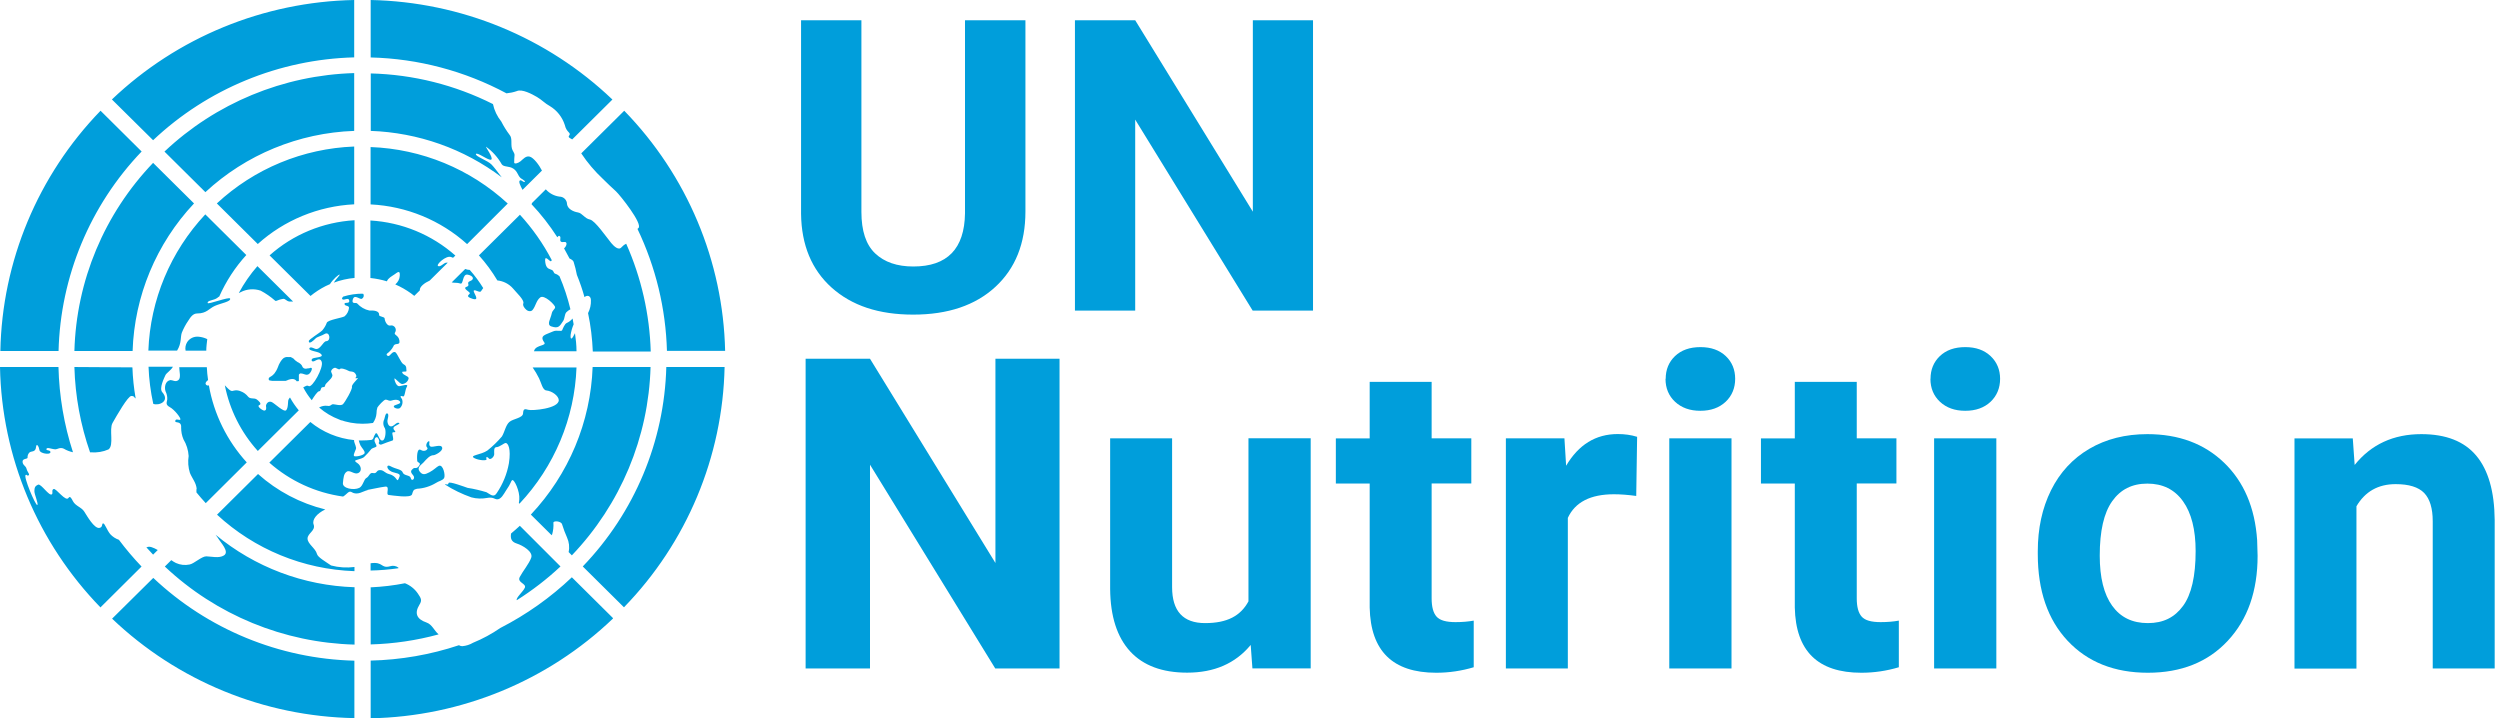
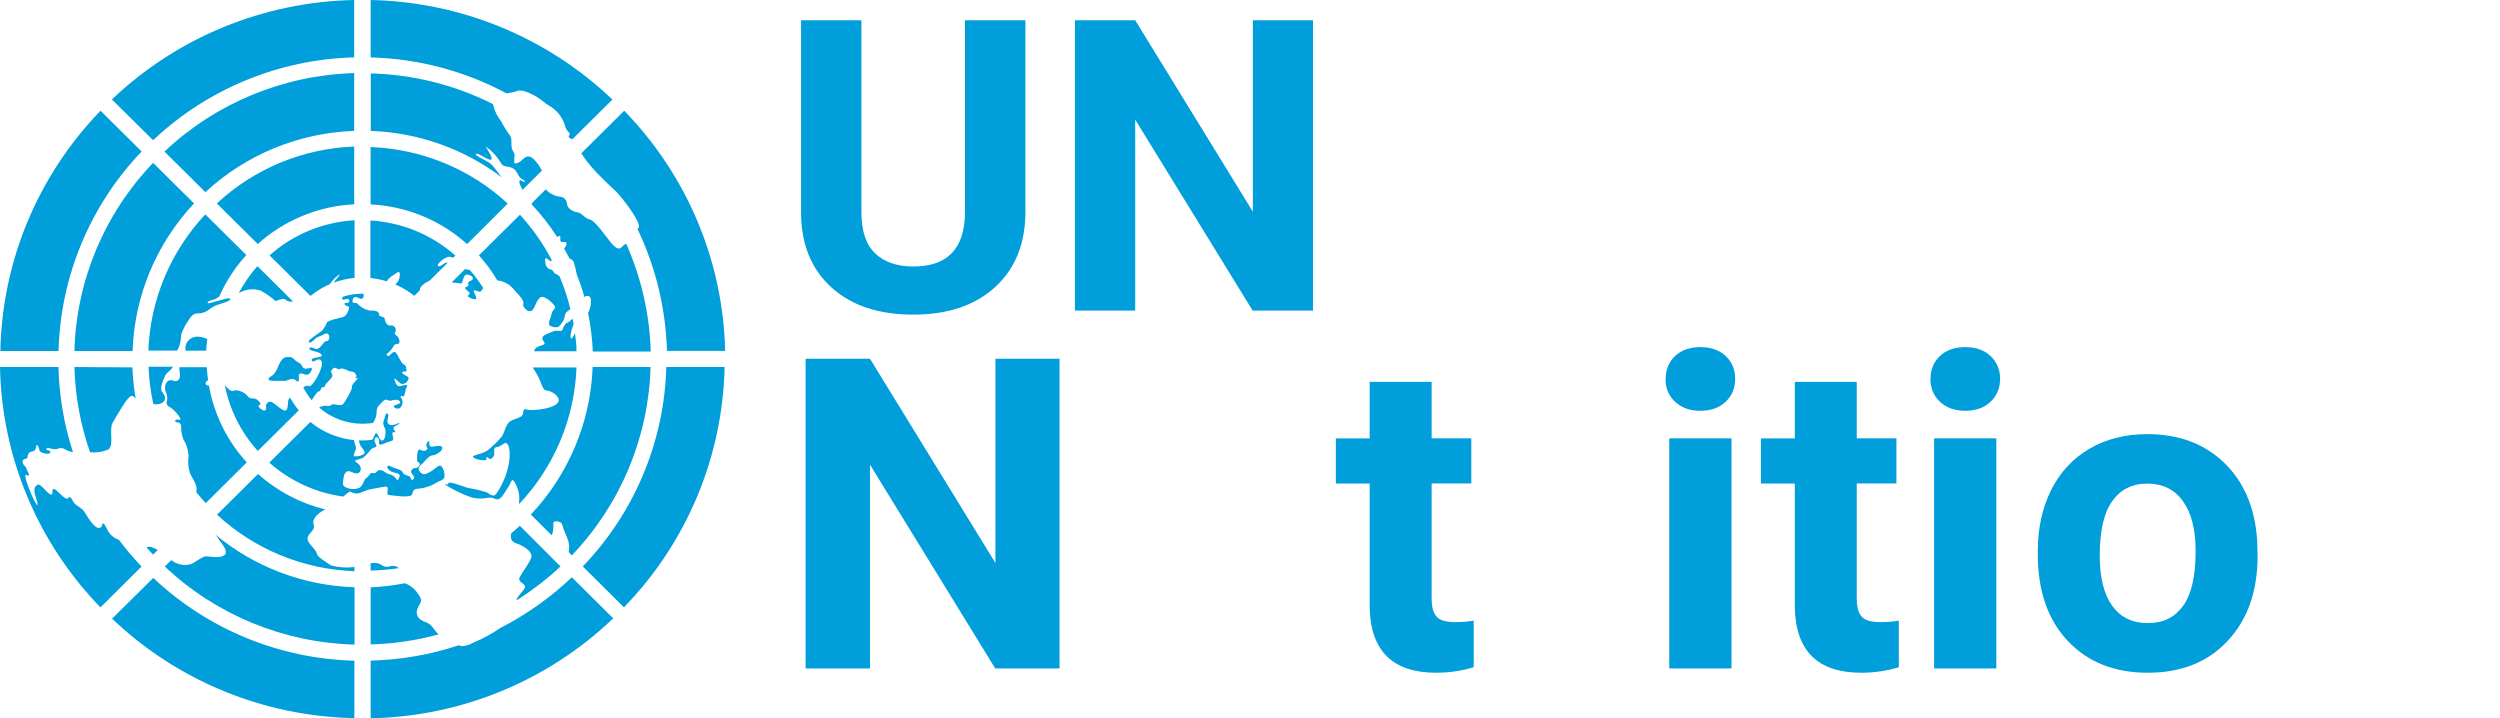
<svg xmlns="http://www.w3.org/2000/svg" width="174" height="50" viewBox="0 0 174 50" fill="none">
  <g clip-path="url(#clip0_420_3106)">
    <path d="M71.37 1.409V14.722C71.37 16.934 70.672 18.684 69.276 19.969C67.88 21.255 65.974 21.897 63.562 21.897C61.15 21.897 59.293 21.273 57.891 20.025C56.495 18.776 55.779 17.058 55.754 14.876V1.409H59.954V14.747C59.954 16.069 60.272 17.033 60.914 17.639C61.556 18.245 62.434 18.548 63.568 18.548C65.93 18.548 67.126 17.318 67.164 14.858V1.409H71.376H71.37Z" fill="#009EDB" />
    <path d="M91.386 21.619H87.186L79.01 8.325V21.619H74.816V1.409H79.01L87.198 14.734V1.409H91.386V21.619Z" fill="#009EDB" />
    <path d="M73.744 46.526H69.27L60.552 32.342V46.526H56.071V24.969H60.552L69.282 39.184V24.969H73.744V46.526Z" fill="#009EDB" />
-     <path d="M87.043 44.895C85.977 46.181 84.507 46.817 82.625 46.817C80.892 46.817 79.571 46.323 78.662 45.34C77.752 44.351 77.284 42.905 77.266 41.001V30.507H81.578V40.865C81.578 42.534 82.344 43.368 83.877 43.368C85.41 43.368 86.345 42.868 86.893 41.854V30.501H91.224V46.52H87.168L87.049 44.889L87.043 44.895Z" fill="#009EDB" />
    <path d="M99.642 26.57V30.507H102.403V33.647H99.642V41.644C99.642 42.237 99.754 42.658 99.985 42.917C100.216 43.177 100.652 43.3 101.3 43.3C101.78 43.3 102.197 43.263 102.571 43.195V46.44C101.724 46.693 100.858 46.823 99.96 46.823C96.932 46.823 95.392 45.309 95.33 42.281V33.653H92.975V30.513H95.33V26.576H99.642V26.57Z" fill="#009EDB" />
-     <path d="M113.882 34.518C113.296 34.438 112.779 34.401 112.33 34.401C110.697 34.401 109.626 34.951 109.121 36.045V46.527H104.809V30.507H108.884L109.002 32.417C109.869 30.946 111.065 30.21 112.598 30.21C113.078 30.21 113.527 30.272 113.944 30.402L113.882 34.518Z" fill="#009EDB" />
    <path d="M120.513 46.526H116.182V30.507H120.513V46.526ZM115.932 26.366C115.932 25.723 116.15 25.198 116.58 24.784C117.017 24.37 117.602 24.159 118.35 24.159C119.098 24.159 119.671 24.37 120.114 24.784C120.55 25.198 120.768 25.729 120.768 26.366C120.768 27.002 120.544 27.552 120.101 27.967C119.659 28.381 119.073 28.591 118.344 28.591C117.615 28.591 117.035 28.381 116.587 27.967C116.144 27.552 115.92 27.021 115.92 26.366" fill="#009EDB" />
    <path d="M129.23 26.57V30.507H131.991V33.647H129.23V41.644C129.23 42.237 129.342 42.658 129.573 42.917C129.804 43.177 130.24 43.3 130.888 43.3C131.368 43.3 131.791 43.263 132.159 43.195V46.44C131.312 46.693 130.445 46.823 129.548 46.823C126.52 46.823 124.98 45.309 124.918 42.281V33.653H122.562V30.513H124.918V26.576H129.23V26.57Z" fill="#009EDB" />
    <path d="M138.945 46.526H134.614V30.507H138.945V46.526ZM134.365 26.366C134.365 25.723 134.583 25.198 135.013 24.784C135.449 24.37 136.035 24.159 136.782 24.159C137.53 24.159 138.104 24.37 138.546 24.784C138.982 25.198 139.207 25.729 139.207 26.366C139.207 27.002 138.982 27.552 138.54 27.967C138.097 28.381 137.512 28.591 136.782 28.591C136.053 28.591 135.474 28.381 135.025 27.967C134.583 27.552 134.358 27.021 134.358 26.366" fill="#009EDB" />
    <path d="M146.142 38.671C146.142 40.192 146.429 41.36 147.009 42.163C147.588 42.967 148.411 43.368 149.489 43.368C150.567 43.368 151.352 42.973 151.938 42.175C152.523 41.378 152.816 40.105 152.816 38.356C152.816 36.867 152.523 35.705 151.938 34.889C151.352 34.067 150.523 33.659 149.458 33.659C148.392 33.659 147.588 34.067 147.009 34.883C146.429 35.698 146.142 36.959 146.142 38.671ZM141.83 38.368C141.83 36.78 142.135 35.365 142.752 34.122C143.369 32.88 144.26 31.916 145.419 31.236C146.579 30.556 147.925 30.216 149.458 30.216C151.639 30.216 153.415 30.878 154.792 32.2C156.169 33.523 156.942 35.321 157.097 37.59L157.129 38.684C157.129 41.143 156.437 43.115 155.053 44.598C153.67 46.082 151.813 46.823 149.489 46.823C147.164 46.823 145.301 46.082 143.911 44.604C142.522 43.121 141.83 41.112 141.83 38.566V38.374V38.368Z" fill="#009EDB" />
-     <path d="M163.753 30.507L163.884 32.361C165.037 30.927 166.588 30.216 168.526 30.216C170.24 30.216 171.511 30.717 172.346 31.712C173.181 32.707 173.611 34.197 173.63 36.181V46.527H169.318V36.285C169.318 35.377 169.118 34.722 168.72 34.308C168.321 33.9 167.66 33.696 166.738 33.696C165.523 33.696 164.613 34.209 164.009 35.235V46.533H159.696V30.513H163.759L163.753 30.507Z" fill="#009EDB" />
-     <path d="M0.025 24.431H4.075C4.206 19.252 6.263 14.302 9.858 10.544L6.998 7.707C2.636 12.213 0.143 18.189 0.025 24.431ZM7.789 6.922L10.656 9.759C14.438 6.187 19.43 4.129 24.652 3.993V0C18.352 0.124 12.332 2.596 7.789 6.922ZM25.238 20.439C24.777 20.439 24.322 20.507 23.886 20.643C23.829 20.705 23.78 20.76 23.817 20.81C23.923 20.97 24.266 20.63 24.309 20.939C24.347 21.168 23.935 21.001 23.979 21.168C24.023 21.335 24.291 21.242 24.291 21.428C24.266 21.656 24.16 21.866 23.985 22.015C23.805 22.126 22.845 22.256 22.745 22.46C22.677 22.658 22.564 22.837 22.434 22.991C22.265 23.164 21.493 23.622 21.493 23.739C21.493 24.017 21.86 23.665 21.966 23.554C22.072 23.442 22.359 23.387 22.608 23.239C22.951 23.047 23.057 23.721 22.714 23.745C22.483 23.745 22.29 24.394 21.935 24.277C21.842 24.246 21.586 24.091 21.53 24.252C21.474 24.413 22.066 24.456 22.253 24.573C22.727 24.889 21.898 24.864 21.761 24.951C21.623 25.037 21.692 25.216 21.873 25.136C22.053 25.056 22.284 24.883 22.39 25.179C22.54 25.575 21.73 27.021 21.486 26.873C21.362 26.786 21.225 26.904 21.106 26.959C21.268 27.281 21.468 27.577 21.698 27.855C21.854 27.596 22.103 27.231 22.209 27.231C22.315 27.231 22.309 27.108 22.365 27.003C22.421 26.897 22.614 27.003 22.627 26.836C22.639 26.669 23.076 26.415 23.132 26.162C23.157 26.026 22.994 25.896 23.063 25.785C23.107 25.692 23.194 25.624 23.294 25.599C23.381 25.569 23.593 25.773 23.655 25.686C23.717 25.599 24.035 25.686 24.272 25.816C24.378 25.884 24.59 25.816 24.721 25.989C24.901 26.236 24.721 26.261 24.745 26.316C24.77 26.372 24.858 26.285 24.901 26.316C24.945 26.347 24.453 26.761 24.496 26.922C24.54 27.083 24.017 27.991 23.867 28.134C23.717 28.27 23.319 28.134 23.181 28.134C23.044 28.134 23.013 28.3 22.783 28.245C22.583 28.22 22.384 28.263 22.209 28.362C23.044 29.091 24.116 29.493 25.232 29.493C25.475 29.493 25.718 29.475 25.961 29.438C26.098 29.24 26.185 29.017 26.204 28.776C26.204 28.634 26.222 28.498 26.266 28.362C26.322 28.263 26.715 27.806 26.852 27.812C26.989 27.818 27.07 27.936 27.263 27.874C27.631 27.756 27.855 27.874 27.855 28.01C27.855 28.146 27.406 28.164 27.406 28.288C27.406 28.412 27.755 28.504 27.855 28.381C28.011 28.22 28.055 27.985 27.98 27.781C27.83 27.596 27.843 27.515 28.055 27.59C28.185 27.633 28.185 27.145 28.31 26.934C28.478 26.669 27.992 26.854 27.799 26.879C27.6 26.904 27.45 26.502 27.45 26.366C27.45 26.23 27.811 26.724 27.992 26.73C28.216 26.712 28.404 26.545 28.441 26.329C28.441 26.156 28.048 26.131 27.992 25.921C27.961 25.803 28.316 25.921 28.291 25.81C28.266 25.698 28.329 25.463 28.104 25.365C27.88 25.26 27.656 24.555 27.494 24.506C27.338 24.456 27.201 24.672 27.101 24.753C27.001 24.833 26.852 24.697 26.933 24.617C27.12 24.481 27.276 24.308 27.381 24.104C27.475 23.807 27.868 24.104 27.799 23.696C27.73 23.288 27.35 23.331 27.512 23.109C27.593 22.954 27.531 22.763 27.375 22.682C27.307 22.645 27.226 22.639 27.151 22.658C26.976 22.695 26.79 22.41 26.771 22.169C26.771 22.033 26.372 22.052 26.384 21.916C26.416 21.625 25.979 21.595 25.711 21.613C25.381 21.545 25.088 21.372 24.864 21.125C24.808 21.026 24.434 21.218 24.559 20.828C24.683 20.439 25.051 20.896 25.201 20.785C25.313 20.717 25.35 20.569 25.288 20.451H25.232L25.238 20.439ZM25.799 19.351C26.185 19.394 26.559 19.468 26.927 19.58C27.02 19.345 27.263 19.234 27.456 19.098C27.656 18.962 27.855 18.764 27.824 19.19C27.811 19.425 27.699 19.642 27.512 19.796C27.899 19.963 28.266 20.173 28.609 20.42C28.684 20.476 28.765 20.538 28.834 20.593L29.22 20.21C29.22 20.21 29.22 20.185 29.22 20.167C29.22 19.951 29.544 19.691 29.905 19.53L31.164 18.282H31.064C30.896 18.282 30.659 18.609 30.491 18.517C30.323 18.424 31.046 17.763 31.388 17.886L31.532 17.942L31.694 17.787C30.055 16.335 27.974 15.476 25.78 15.346V19.351H25.799ZM25.799 14.227C28.291 14.351 30.666 15.328 32.51 16.99L35.339 14.166C32.734 11.761 29.351 10.365 25.793 10.235V14.234L25.799 14.227ZM25.799 9.11C29.101 9.227 32.292 10.352 34.922 12.342C34.635 11.965 34.342 11.576 34.205 11.446C33.956 11.181 33.033 10.865 33.127 10.717C33.221 10.569 34.031 11.218 34.193 11.106C34.355 10.995 33.775 10.21 33.825 10.21C34.274 10.531 34.648 10.952 34.922 11.434C35.065 11.644 35.445 11.539 35.738 11.743C36.031 11.947 36.019 12.188 36.23 12.392C36.268 12.423 36.729 12.688 36.461 12.658C36.386 12.658 36.268 12.485 36.174 12.571C36.087 12.651 36.205 12.905 36.367 13.214L37.72 11.873C37.526 11.483 37.14 10.976 36.872 10.902C36.604 10.828 36.423 11.063 36.237 11.218C36.05 11.372 35.807 11.428 35.788 11.323C35.788 11.143 35.794 10.97 35.813 10.791C35.813 10.637 35.676 10.513 35.632 10.346C35.539 10 35.676 9.617 35.464 9.382C35.246 9.091 35.053 8.782 34.891 8.461C34.604 8.103 34.404 7.689 34.311 7.244C31.669 5.915 28.765 5.185 25.805 5.111V9.11H25.799ZM25.799 3.999C29.101 4.079 32.342 4.938 35.252 6.496C35.495 6.471 35.738 6.422 35.969 6.341C36.33 6.174 37.034 6.551 37.371 6.749C37.713 6.947 37.919 7.194 38.274 7.386C38.767 7.682 39.134 8.152 39.309 8.696C39.433 9.258 39.789 9.215 39.608 9.444C39.521 9.561 39.658 9.604 39.826 9.703L42.624 6.928C38.094 2.602 32.086 0.13 25.799 0V3.999ZM43.44 7.713L40.455 10.674C40.885 11.323 41.396 11.922 41.97 12.46C42.269 12.757 42.58 13.053 42.873 13.319C43.16 13.585 44.749 15.581 44.437 15.871L44.369 15.933C45.64 18.591 46.338 21.477 46.419 24.419H50.469C50.332 18.171 47.821 12.206 43.447 7.707M50.426 25.544H46.375C46.238 30.723 44.169 35.674 40.561 39.425L43.428 42.268C47.802 37.769 50.301 31.792 50.432 25.544M31.214 33.616C31.214 33.813 31.027 33.659 30.965 33.721C31.544 34.092 32.161 34.388 32.809 34.617C33.171 34.716 33.551 34.722 33.918 34.654C34.317 34.574 34.429 34.759 34.61 34.753C34.878 34.753 35.059 34.388 35.202 34.166C35.607 33.585 35.532 33.511 35.651 33.418C35.775 33.325 36.193 34.184 36.143 34.759C36.143 34.846 36.118 34.932 36.112 35.012L36.156 35.056C38.586 32.472 39.994 29.104 40.125 25.575H37.072C37.24 25.816 37.389 26.069 37.52 26.335C37.676 26.65 37.763 27.151 38.025 27.175C38.443 27.219 38.879 27.559 38.891 27.849C38.891 28.449 37.022 28.597 36.773 28.523C36.523 28.449 36.423 28.442 36.405 28.77C36.392 29.098 35.719 29.141 35.458 29.363C35.196 29.586 35.127 30.062 34.934 30.377C34.629 30.735 34.292 31.063 33.925 31.354C33.476 31.669 32.61 31.681 33.027 31.891C33.308 32.04 33.925 32.095 33.862 31.947C33.794 31.799 33.912 31.761 34.018 31.904C34.124 32.046 34.398 31.799 34.398 31.607C34.398 31.415 34.355 31.162 34.523 31.125C34.791 31.125 35.084 30.81 35.215 30.834C35.352 30.859 35.582 31.205 35.42 32.243C35.289 32.985 34.996 33.696 34.573 34.32C34.355 34.666 34.124 34.401 33.856 34.258C33.426 34.129 32.99 34.023 32.547 33.956C32.342 33.888 31.226 33.467 31.226 33.622M32.722 18.789C32.604 18.789 32.491 18.764 32.379 18.721L31.438 19.654C31.619 19.703 31.818 19.654 32.043 19.734C32.267 19.815 32.167 19.042 32.554 19.116C32.94 19.19 33.046 19.444 32.722 19.561C32.398 19.685 32.784 19.858 32.473 19.963C32.155 20.068 32.709 20.309 32.703 20.408C32.703 20.507 32.311 20.618 32.89 20.797C33.47 20.977 32.89 20.315 32.977 20.223C33.065 20.13 33.395 20.402 33.476 20.272L33.632 20.049C33.358 19.604 33.046 19.184 32.697 18.789H32.716H32.722ZM36.181 14.951L33.333 17.775C33.819 18.313 34.249 18.9 34.616 19.518C35.034 19.561 35.426 19.759 35.701 20.074C35.913 20.34 36.511 20.878 36.423 21.113C36.367 21.261 36.492 21.44 36.629 21.558C36.766 21.681 36.984 21.7 37.078 21.558C37.29 21.292 37.315 20.933 37.595 20.705C37.876 20.476 38.636 21.23 38.636 21.378C38.636 21.527 38.455 21.564 38.399 21.823C38.33 22.182 38.019 22.602 38.374 22.719C38.885 22.892 38.953 22.695 39.197 22.336C39.309 22.169 39.29 21.891 39.408 21.743C39.496 21.656 39.589 21.582 39.701 21.527C39.514 20.742 39.259 19.969 38.941 19.227C38.866 19.153 38.767 19.091 38.667 19.061C38.48 19.005 38.586 18.838 38.349 18.764C38.112 18.69 37.969 18.597 37.938 18.115C37.938 17.726 38.268 18.245 38.355 18.177C38.374 18.158 38.393 18.134 38.405 18.109C37.807 16.959 37.059 15.896 36.181 14.938M37.19 24.394C37.19 24.394 37.171 24.431 37.159 24.45H40.125C40.125 24.005 40.075 23.603 40.019 23.189L39.951 23.319C39.733 23.764 39.695 23.504 39.714 23.319C39.751 23.059 39.826 22.806 39.926 22.571C39.901 22.435 39.882 22.305 39.851 22.169C39.739 22.305 39.595 22.417 39.433 22.485C39.303 22.552 39.178 22.855 39.128 22.979C39.078 23.103 38.748 22.942 38.48 23.072C38.006 23.294 37.526 23.331 37.869 23.813C38.087 24.079 37.34 23.986 37.184 24.382V24.407L37.19 24.394ZM36.523 40.915C36.417 41.168 35.881 41.626 35.969 41.774C37.053 41.088 38.075 40.303 39.01 39.425L36.181 36.595C35.981 36.78 35.782 36.953 35.57 37.132C35.52 37.454 35.57 37.707 35.969 37.831C36.367 37.954 37.128 38.399 36.972 38.819C36.822 39.24 36.38 39.765 36.174 40.161C35.975 40.556 36.654 40.606 36.529 40.908L36.523 40.915ZM39.583 38.43L39.801 38.653C43.191 35.105 45.142 30.439 45.279 25.544H41.247C41.11 29.37 39.583 33.016 36.947 35.816L38.399 37.256C38.399 37.256 38.399 37.213 38.43 37.194C38.505 36.928 38.536 36.656 38.517 36.378C38.517 36.224 39.084 36.261 39.128 36.514C39.221 36.817 39.334 37.114 39.465 37.41C39.608 37.726 39.651 38.078 39.577 38.418V38.43H39.583ZM37.022 14.159C37.022 14.159 37.009 14.197 36.991 14.209C37.664 14.92 38.262 15.692 38.791 16.514C38.854 16.434 38.904 16.366 38.985 16.465C39.066 16.564 38.835 16.91 39.259 16.842C39.514 16.799 39.458 17.12 39.259 17.287C39.39 17.522 39.514 17.756 39.639 17.991C39.789 18.059 39.901 18.14 39.926 18.232C40.019 18.523 40.094 18.826 40.15 19.129C40.356 19.635 40.536 20.154 40.68 20.68C40.885 20.501 41.128 20.599 41.128 20.896C41.141 21.205 41.072 21.514 40.929 21.792C41.116 22.676 41.222 23.572 41.259 24.468H45.291C45.216 21.885 44.637 19.332 43.584 16.965C43.459 17.021 43.347 17.108 43.26 17.206C43.06 17.46 42.73 17.138 42.543 16.916C42.206 16.508 41.415 15.346 41.054 15.278C40.692 15.21 40.53 14.833 40.218 14.784C39.901 14.734 39.514 14.543 39.465 14.215C39.465 13.925 39.234 13.684 38.935 13.684C38.567 13.634 38.231 13.455 37.988 13.177L37.022 14.135C37.022 14.135 37.022 14.153 37.022 14.159ZM42.661 43.016L39.801 40.179C38.318 41.588 36.642 42.775 34.822 43.708C34.23 44.116 33.594 44.462 32.928 44.734C32.697 44.87 32.441 44.951 32.174 44.975C32.093 44.975 32.012 44.951 31.943 44.907C29.961 45.569 27.886 45.927 25.799 45.977V49.994C32.099 49.87 38.125 47.392 42.661 43.053V43.01V43.016ZM27.737 39.512C27.568 39.382 27.35 39.345 27.145 39.413C26.49 39.586 26.696 39.073 25.793 39.203V39.709C26.441 39.697 27.089 39.642 27.73 39.549V39.506L27.737 39.512ZM25.799 40.853V44.852C27.4 44.808 28.989 44.574 30.528 44.153C30.211 43.888 30.08 43.461 29.681 43.325C29.008 43.096 28.827 42.688 29.189 42.095C29.388 41.78 29.313 41.65 29.083 41.31C28.865 40.989 28.547 40.736 28.185 40.593C27.406 40.748 26.615 40.84 25.817 40.878L25.799 40.859V40.853ZM25.543 34.104C25.973 34.03 26.447 33.912 26.814 33.869C27.182 33.826 26.814 34.425 27.051 34.45C27.288 34.475 28.59 34.691 28.678 34.407C28.765 34.129 28.765 34.079 29.027 34.017C29.494 33.993 29.949 33.85 30.348 33.609C30.503 33.492 30.796 33.455 30.909 33.276C31.015 33.103 30.846 32.293 30.541 32.423C30.391 32.491 30.211 32.701 29.893 32.868C29.575 33.035 29.401 33.078 29.201 32.806C29.002 32.534 29.307 32.361 29.463 32.2C29.7 31.941 29.912 31.681 30.18 31.681C30.279 31.681 30.821 31.415 30.778 31.168C30.722 30.853 30.086 31.193 29.943 31.063C29.799 30.933 29.943 30.748 29.862 30.711C29.781 30.674 29.556 30.995 29.737 31.156C29.831 31.248 29.581 31.496 29.288 31.316C28.989 31.137 29.02 31.941 29.039 32.083C29.058 32.219 29.351 32.188 29.157 32.435C28.964 32.682 28.89 32.497 28.746 32.62C28.603 32.744 28.534 32.831 28.746 33.066C28.958 33.3 28.646 33.566 28.584 33.263C28.547 33.059 28.111 33.121 28.03 32.886C27.949 32.651 27.581 32.67 27.163 32.441C26.839 32.274 26.877 32.763 27.431 32.886C27.88 32.991 27.88 33.047 27.743 33.331C27.606 33.616 27.656 33.146 27.101 33.004C26.746 32.911 26.727 32.719 26.447 32.719C26.166 32.719 26.26 32.991 25.954 32.923C25.73 32.868 25.693 33.171 25.506 33.263C25.319 33.356 25.269 33.826 25.007 33.956C24.627 34.141 23.829 33.999 23.867 33.622C23.904 33.245 23.923 32.96 24.141 32.825C24.359 32.688 24.658 33.047 24.926 32.929C25.194 32.806 25.138 32.484 24.97 32.312C24.92 32.25 24.714 32.145 24.714 32.077C24.714 32.009 25.126 31.959 25.325 31.823C25.518 31.644 25.693 31.446 25.855 31.242C25.967 31.156 26.185 31.137 26.204 31.057C26.222 30.977 26.048 30.766 26.067 30.643C26.079 30.519 26.129 30.427 26.229 30.427C26.328 30.427 26.441 30.717 26.378 30.785C26.316 30.853 26.434 30.989 26.565 30.933C26.696 30.878 27.176 30.698 27.313 30.661C27.45 30.624 27.269 30.192 27.313 30.117C27.357 30.043 27.425 30.117 27.5 30.068C27.575 30.018 27.35 29.926 27.388 29.771C27.425 29.617 27.911 29.518 27.774 29.438C27.637 29.351 27.45 29.604 27.325 29.654C27.076 29.759 26.964 29.493 26.964 29.289C26.964 29.19 27.101 28.844 26.964 28.776C26.827 28.708 26.777 29.098 26.746 29.178C26.646 29.376 26.659 29.611 26.783 29.796C26.883 29.975 26.833 30.587 26.64 30.655C26.447 30.723 26.353 30.34 26.26 30.21C26.247 30.185 26.229 30.167 26.204 30.154H26.179C26.179 30.154 26.16 30.154 26.154 30.154C26.141 30.167 26.135 30.179 26.129 30.192C26.129 30.192 26.092 30.26 26.067 30.297C26.035 30.358 26.004 30.427 25.986 30.494C25.961 30.556 25.911 30.606 25.842 30.618C25.63 30.643 25.425 30.655 25.213 30.655H24.97C25.001 30.773 25.038 30.89 25.088 31.001C25.201 31.211 25.412 31.378 25.375 31.539C25.337 31.693 24.683 31.836 24.633 31.724C24.577 31.613 24.802 31.279 24.783 31.168C24.745 30.933 24.627 30.791 24.646 30.63C23.524 30.519 22.465 30.08 21.599 29.37L18.745 32.2C20.184 33.473 21.966 34.295 23.879 34.561C24.16 34.394 24.272 34.116 24.49 34.258C24.883 34.506 25.3 34.166 25.581 34.116V34.098L25.543 34.104ZM24.671 39.462C24.129 39.53 23.574 39.499 23.044 39.357C22.621 39.067 22.116 38.782 22.06 38.554C21.96 38.158 21.405 37.855 21.405 37.484C21.405 37.114 21.985 36.928 21.829 36.508C21.704 36.174 22.035 35.748 22.639 35.457C20.901 35.031 19.293 34.184 17.959 32.991L15.105 35.822C17.71 38.232 21.106 39.629 24.671 39.753V39.462ZM24.671 40.871C21.131 40.76 17.729 39.475 15.006 37.219C15.062 37.287 15.111 37.361 15.161 37.435C15.348 37.757 15.996 38.399 15.585 38.659C15.242 38.875 14.688 38.727 14.357 38.721C14.034 38.721 13.504 39.234 13.198 39.289C12.874 39.357 12.544 39.32 12.245 39.184C12.133 39.129 12.021 39.061 11.921 38.986L11.472 39.431C15.049 42.8 19.748 44.734 24.677 44.864V40.871H24.671ZM24.665 45.983C19.442 45.853 14.451 43.795 10.668 40.222L7.802 43.059C12.345 47.392 18.364 49.864 24.665 49.981V45.983ZM5.178 25.55C5.235 27.571 5.602 29.573 6.269 31.483H6.338C6.755 31.514 7.173 31.446 7.553 31.279C7.951 30.977 7.578 29.889 7.833 29.438C8.138 28.9 8.905 27.559 9.142 27.559C9.379 27.559 9.341 27.701 9.441 27.726C9.316 27.015 9.241 26.292 9.216 25.569L5.178 25.544V25.55ZM10.656 11.335C7.26 14.883 5.309 19.543 5.178 24.431H9.229C9.354 20.606 10.874 16.959 13.504 14.159L10.656 11.335ZM24.652 9.104V5.087C19.723 5.229 15.018 7.176 11.447 10.55L14.295 13.374C17.112 10.76 20.795 9.246 24.652 9.11V9.104ZM24.652 14.215V10.198C21.088 10.334 17.698 11.737 15.093 14.159L17.941 16.984C19.785 15.321 22.159 14.345 24.646 14.221L24.652 14.215ZM20.801 26.508C20.801 26.508 20.801 26.459 20.801 26.434V26.316C20.801 26.316 20.801 26.267 20.801 26.242C20.801 26.218 20.801 26.193 20.801 26.168C20.801 26.156 20.801 26.137 20.801 26.125C20.801 26.113 20.801 26.1 20.801 26.082C20.807 26.063 20.82 26.051 20.832 26.038C20.869 25.995 20.926 25.977 20.976 25.995C21.075 25.995 21.2 26.069 21.324 26.082C21.424 26.088 21.518 26.044 21.574 25.958C21.611 25.915 21.642 25.871 21.661 25.822C21.686 25.779 21.698 25.729 21.704 25.686C21.704 25.668 21.704 25.655 21.704 25.637C21.68 25.593 21.623 25.581 21.511 25.637H21.437C21.393 25.649 21.343 25.655 21.299 25.661H21.237C21.175 25.655 21.113 25.618 21.075 25.569C21.063 25.55 21.05 25.525 21.038 25.501C21.025 25.47 21.013 25.439 20.994 25.414C20.919 25.321 20.82 25.247 20.707 25.198C20.651 25.161 20.595 25.124 20.546 25.08C20.514 25.056 20.489 25.031 20.471 25.006L20.415 24.944H20.39L20.346 24.901H20.321L20.284 24.876L20.246 24.852H20.072C19.916 24.827 19.76 24.876 19.661 24.994C19.636 25.018 19.617 25.037 19.598 25.068L19.536 25.154C19.511 25.185 19.492 25.223 19.474 25.26C19.424 25.346 19.38 25.439 19.349 25.538C19.019 26.384 18.645 26.125 18.707 26.434C18.707 26.471 18.807 26.496 18.944 26.508H19.324C19.393 26.508 19.461 26.508 19.53 26.508H19.885L19.972 26.477L20.103 26.422L20.228 26.391C20.302 26.372 20.377 26.372 20.452 26.391C20.533 26.415 20.608 26.465 20.651 26.539C20.707 26.527 20.764 26.52 20.82 26.52L20.801 26.508ZM17.941 31.391L20.795 28.56C20.564 28.282 20.358 27.985 20.184 27.664C20.14 27.713 20.103 27.763 20.078 27.818C20.022 27.942 20.078 28.362 19.922 28.548C19.767 28.733 19.081 28.035 18.888 27.973C18.626 27.886 18.502 28.177 18.514 28.257C18.551 28.473 18.514 28.56 18.408 28.578C18.302 28.597 17.835 28.276 18.047 28.195C18.259 28.115 17.984 27.886 17.878 27.806C17.691 27.664 17.43 27.806 17.268 27.608C17.137 27.441 16.962 27.311 16.763 27.237C16.601 27.163 16.414 27.145 16.239 27.194C16.096 27.268 15.94 27.114 15.834 27.009C15.729 26.904 15.716 26.885 15.648 26.817C15.984 28.517 16.775 30.093 17.941 31.384V31.391ZM13.834 23.436C13.516 23.399 13.205 23.541 13.03 23.807C12.918 23.986 12.874 24.203 12.918 24.407H14.357C14.357 24.135 14.395 23.869 14.426 23.603C14.239 23.511 14.04 23.455 13.834 23.436ZM16.632 20.389C16.676 20.377 16.713 20.358 16.75 20.334C17.18 20.111 17.685 20.074 18.14 20.229C18.502 20.42 18.838 20.655 19.15 20.927C19.237 20.995 19.28 20.871 19.698 20.803C19.872 20.779 19.91 20.952 20.147 20.989C20.234 20.995 20.315 20.995 20.402 20.989L17.916 18.523C17.417 19.091 16.987 19.716 16.626 20.383M17.137 17.744L14.289 14.92C11.865 17.509 10.457 20.871 10.326 24.401H12.326C12.656 23.863 12.544 23.455 12.656 23.152C12.775 22.862 12.924 22.577 13.105 22.318C13.255 22.083 13.423 21.817 13.728 21.817C14.383 21.817 14.544 21.477 14.95 21.292C15.361 21.106 16.09 20.995 16.015 20.779C15.959 20.637 14.488 21.199 14.457 21.094C14.401 20.896 14.906 20.915 15.136 20.723C15.174 20.686 15.217 20.661 15.261 20.637C15.729 19.58 16.364 18.603 17.143 17.75M10.22 38.09C10.22 38.09 10.195 38.09 10.182 38.09C10.338 38.263 10.494 38.436 10.656 38.603L10.98 38.282C10.675 38.109 10.394 37.991 10.226 38.09M11.292 27.293C11.055 27.027 11.447 26.267 11.51 26.119C11.566 25.97 11.927 25.754 12.033 25.525H10.338C10.369 26.397 10.482 27.262 10.668 28.109C11.073 28.257 11.846 27.923 11.292 27.293ZM13.672 34.036C13.678 34.11 13.678 34.19 13.672 34.271C13.878 34.524 14.096 34.778 14.32 35.019L17.174 32.182C15.803 30.68 14.887 28.82 14.538 26.823C14.457 26.854 14.37 26.823 14.326 26.755C14.27 26.656 14.351 26.551 14.482 26.452C14.438 26.156 14.407 25.847 14.395 25.556H12.476C12.476 25.853 12.613 26.285 12.419 26.452C12.22 26.613 12.021 26.452 11.871 26.452C11.51 26.502 11.422 26.934 11.522 27.237C11.609 27.41 11.653 27.608 11.641 27.806C11.609 28.01 11.497 28.164 11.821 28.337C12.145 28.511 12.594 29.091 12.557 29.197C12.519 29.302 12.214 29.073 12.195 29.314C12.195 29.468 12.644 29.271 12.607 29.759C12.607 30.037 12.656 30.315 12.768 30.575C12.98 30.927 13.105 31.329 13.13 31.737C13.068 32.132 13.099 32.534 13.217 32.911C13.373 33.3 13.666 33.609 13.691 34.054M23.643 19.11C23.674 19.153 23.381 19.419 23.231 19.672C23.699 19.499 24.185 19.388 24.677 19.345V15.328C22.483 15.457 20.396 16.316 18.763 17.775L21.611 20.599C21.935 20.334 22.29 20.105 22.664 19.913L22.963 19.777C23.169 19.438 23.599 19.073 23.636 19.116M6.992 42.274L9.852 39.431C9.291 38.844 8.762 38.22 8.276 37.571C8.045 37.491 7.833 37.355 7.671 37.175C7.428 36.873 7.297 36.428 7.179 36.428C7.06 36.428 7.179 36.706 6.911 36.743C6.562 36.798 6.063 35.921 5.864 35.606C5.664 35.291 5.259 35.229 5.072 34.876C5.016 34.771 4.886 34.468 4.773 34.648C4.58 34.963 3.907 33.968 3.733 34.036C3.564 34.104 3.708 34.314 3.614 34.401C3.421 34.567 2.86 33.64 2.648 33.733C2.437 33.826 2.399 33.943 2.393 34.178C2.387 34.413 2.704 35.093 2.592 35.148C2.48 35.204 1.608 33.152 1.788 33.059C1.888 33.004 1.876 33.152 1.988 33.084C2.1 33.016 1.907 32.868 1.851 32.639C1.795 32.404 1.589 32.398 1.57 32.145C1.552 31.891 1.919 31.972 1.919 31.848C1.907 31.718 1.957 31.582 2.056 31.489C2.175 31.384 2.468 31.489 2.505 31.131C2.542 30.773 2.717 31.106 2.748 31.335C2.779 31.564 3.477 31.669 3.508 31.489C3.54 31.304 3.228 31.378 3.228 31.273C3.228 31.075 3.608 31.273 3.87 31.273C3.982 31.273 4.188 31.106 4.443 31.23C4.636 31.347 4.854 31.428 5.079 31.477C4.456 29.561 4.119 27.559 4.069 25.544H0C0.118 31.799 2.623 37.781 7.004 42.287V42.262L6.992 42.274ZM13.697 28.047C13.809 27.639 13.871 27.219 13.884 26.792C13.853 26.465 13.678 26.156 13.635 26.174C13.591 26.199 13.66 26.403 13.672 26.718C13.647 27.07 13.572 27.417 13.46 27.75C13.46 27.892 13.604 28.232 13.697 28.041V28.047ZM13.828 29.308C13.828 29.135 13.828 28.616 13.709 28.511C13.585 28.405 13.604 28.597 13.51 28.591C13.423 28.585 13.448 28.344 13.354 28.344C13.261 28.344 13.385 28.752 13.479 28.993C13.572 29.234 13.803 29.617 13.828 29.302V29.308ZM19.38 29.357C19.499 29.357 19.586 28.943 19.511 28.739C19.436 28.535 19.062 28.69 19.025 28.782C18.988 28.875 19.262 29.357 19.38 29.357ZM23.611 24.821C23.231 24.722 23.312 24.938 23.076 24.963C22.695 25.006 23.038 24.679 22.845 24.518C22.758 24.45 22.533 24.784 22.515 24.963C22.515 25.062 22.515 25.408 22.664 25.408C22.814 25.408 23.692 25.513 23.973 25.581C24.259 25.649 23.979 24.913 23.605 24.821H23.611ZM22.82 24.314C23.007 24.314 23.007 24.178 23.113 24.178C23.219 24.178 23.113 24.32 23.325 24.32C23.537 24.32 23.717 23.832 23.107 23.832C22.608 23.832 22.677 24.308 22.82 24.314ZM23.717 28.832C23.692 28.715 23.493 28.739 23.537 28.832C23.58 28.925 23.48 29.042 23.58 29.172C23.742 29.302 23.985 29.302 24.147 29.172C24.21 29.079 24.197 28.956 24.116 28.881C23.979 28.844 23.73 28.949 23.699 28.838H23.717V28.832ZM30.441 2.379C29.831 2.108 27.537 2.114 27.6 2.713C27.649 3.22 28.921 2.744 29.251 2.713C29.581 2.682 30.958 2.664 30.422 2.386H30.441V2.379ZM27.693 3.745C27.244 3.461 27.625 3.059 27.244 2.787C26.852 2.651 26.416 2.738 26.104 3.01C25.799 3.399 26.497 3.269 26.752 3.381C27.008 3.492 27.649 4.023 27.749 3.918C27.843 3.813 27.73 3.795 27.674 3.752H27.693V3.745ZM38.05 6.7C38.274 6.786 38.274 6.372 37.894 6.063C37.514 5.754 36.997 5.902 37.14 6.063C37.414 6.316 37.72 6.533 38.05 6.706V6.7ZM40.462 18.35C40.462 18.473 40.823 19.351 40.86 19.586C40.898 19.821 40.972 20.538 41.166 20.476C41.29 20.427 41.272 19.988 41.247 19.821C41.172 19.314 41.047 18.82 40.885 18.337C40.786 18.041 40.362 17.077 40.225 17.108C40.088 17.145 40.43 17.812 40.48 18.028C40.493 18.134 40.48 18.245 40.462 18.344V18.35ZM35.9 18.313C35.694 18.313 35.638 18.541 35.844 18.64C36.019 18.671 36.193 18.646 36.349 18.566C36.486 18.48 36.648 18.368 36.617 18.158C36.617 18.035 36.299 17.67 36.461 17.534C36.617 17.398 36.797 17.62 36.966 17.534C37.134 17.448 37.146 17.342 37.153 17.169C37.153 16.934 37.065 16.625 36.785 16.625C36.586 16.625 36.224 17.169 36.205 17.2C36.149 17.342 36.149 17.503 36.205 17.645C36.33 17.967 36.28 18.294 35.894 18.313H35.9ZM39.265 26.99C39.028 26.99 38.76 27.349 38.835 27.355C39.003 27.355 39.141 27.491 39.284 27.46C39.533 27.404 39.502 26.99 39.259 27.003L39.265 26.99ZM29.986 18.918C30.105 18.98 30.616 18.702 30.516 18.628C30.416 18.554 29.824 18.282 29.812 18.449C29.799 18.727 29.862 18.863 29.986 18.925V18.918ZM29.824 19.079C29.637 18.98 28.865 19.913 28.989 20.068C29.326 19.796 29.612 19.462 29.824 19.085V19.079ZM24.552 31.156C24.746 30.865 24.266 30.68 24.135 31.18C24.01 31.681 24.353 31.446 24.552 31.156Z" fill="#009EDB" />
+     <path d="M0.025 24.431H4.075C4.206 19.252 6.263 14.302 9.858 10.544L6.998 7.707C2.636 12.213 0.143 18.189 0.025 24.431ZM7.789 6.922L10.656 9.759C14.438 6.187 19.43 4.129 24.652 3.993V0C18.352 0.124 12.332 2.596 7.789 6.922ZM25.238 20.439C24.777 20.439 24.322 20.507 23.886 20.643C23.829 20.705 23.78 20.76 23.817 20.81C23.923 20.97 24.266 20.63 24.309 20.939C24.347 21.168 23.935 21.001 23.979 21.168C24.023 21.335 24.291 21.242 24.291 21.428C24.266 21.656 24.16 21.866 23.985 22.015C23.805 22.126 22.845 22.256 22.745 22.46C22.677 22.658 22.564 22.837 22.434 22.991C22.265 23.164 21.493 23.622 21.493 23.739C21.493 24.017 21.86 23.665 21.966 23.554C22.072 23.442 22.359 23.387 22.608 23.239C22.951 23.047 23.057 23.721 22.714 23.745C22.483 23.745 22.29 24.394 21.935 24.277C21.842 24.246 21.586 24.091 21.53 24.252C21.474 24.413 22.066 24.456 22.253 24.573C22.727 24.889 21.898 24.864 21.761 24.951C21.623 25.037 21.692 25.216 21.873 25.136C22.053 25.056 22.284 24.883 22.39 25.179C22.54 25.575 21.73 27.021 21.486 26.873C21.362 26.786 21.225 26.904 21.106 26.959C21.268 27.281 21.468 27.577 21.698 27.855C21.854 27.596 22.103 27.231 22.209 27.231C22.315 27.231 22.309 27.108 22.365 27.003C22.421 26.897 22.614 27.003 22.627 26.836C22.639 26.669 23.076 26.415 23.132 26.162C23.157 26.026 22.994 25.896 23.063 25.785C23.107 25.692 23.194 25.624 23.294 25.599C23.381 25.569 23.593 25.773 23.655 25.686C23.717 25.599 24.035 25.686 24.272 25.816C24.378 25.884 24.59 25.816 24.721 25.989C24.901 26.236 24.721 26.261 24.745 26.316C24.77 26.372 24.858 26.285 24.901 26.316C24.945 26.347 24.453 26.761 24.496 26.922C24.54 27.083 24.017 27.991 23.867 28.134C23.717 28.27 23.319 28.134 23.181 28.134C23.044 28.134 23.013 28.3 22.783 28.245C22.583 28.22 22.384 28.263 22.209 28.362C23.044 29.091 24.116 29.493 25.232 29.493C25.475 29.493 25.718 29.475 25.961 29.438C26.098 29.24 26.185 29.017 26.204 28.776C26.204 28.634 26.222 28.498 26.266 28.362C26.322 28.263 26.715 27.806 26.852 27.812C26.989 27.818 27.07 27.936 27.263 27.874C27.631 27.756 27.855 27.874 27.855 28.01C27.855 28.146 27.406 28.164 27.406 28.288C27.406 28.412 27.755 28.504 27.855 28.381C28.011 28.22 28.055 27.985 27.98 27.781C27.83 27.596 27.843 27.515 28.055 27.59C28.185 27.633 28.185 27.145 28.31 26.934C28.478 26.669 27.992 26.854 27.799 26.879C27.6 26.904 27.45 26.502 27.45 26.366C27.45 26.23 27.811 26.724 27.992 26.73C28.216 26.712 28.404 26.545 28.441 26.329C28.441 26.156 28.048 26.131 27.992 25.921C27.961 25.803 28.316 25.921 28.291 25.81C28.266 25.698 28.329 25.463 28.104 25.365C27.88 25.26 27.656 24.555 27.494 24.506C27.338 24.456 27.201 24.672 27.101 24.753C27.001 24.833 26.852 24.697 26.933 24.617C27.12 24.481 27.276 24.308 27.381 24.104C27.475 23.807 27.868 24.104 27.799 23.696C27.73 23.288 27.35 23.331 27.512 23.109C27.593 22.954 27.531 22.763 27.375 22.682C27.307 22.645 27.226 22.639 27.151 22.658C26.976 22.695 26.79 22.41 26.771 22.169C26.771 22.033 26.372 22.052 26.384 21.916C26.416 21.625 25.979 21.595 25.711 21.613C25.381 21.545 25.088 21.372 24.864 21.125C24.808 21.026 24.434 21.218 24.559 20.828C24.683 20.439 25.051 20.896 25.201 20.785C25.313 20.717 25.35 20.569 25.288 20.451H25.232L25.238 20.439ZM25.799 19.351C26.185 19.394 26.559 19.468 26.927 19.58C27.02 19.345 27.263 19.234 27.456 19.098C27.656 18.962 27.855 18.764 27.824 19.19C27.811 19.425 27.699 19.642 27.512 19.796C27.899 19.963 28.266 20.173 28.609 20.42C28.684 20.476 28.765 20.538 28.834 20.593L29.22 20.21C29.22 20.21 29.22 20.185 29.22 20.167C29.22 19.951 29.544 19.691 29.905 19.53L31.164 18.282H31.064C30.896 18.282 30.659 18.609 30.491 18.517C30.323 18.424 31.046 17.763 31.388 17.886L31.532 17.942L31.694 17.787C30.055 16.335 27.974 15.476 25.78 15.346V19.351H25.799ZM25.799 14.227C28.291 14.351 30.666 15.328 32.51 16.99L35.339 14.166C32.734 11.761 29.351 10.365 25.793 10.235V14.234L25.799 14.227ZM25.799 9.11C29.101 9.227 32.292 10.352 34.922 12.342C34.635 11.965 34.342 11.576 34.205 11.446C33.956 11.181 33.033 10.865 33.127 10.717C33.221 10.569 34.031 11.218 34.193 11.106C34.355 10.995 33.775 10.21 33.825 10.21C34.274 10.531 34.648 10.952 34.922 11.434C35.065 11.644 35.445 11.539 35.738 11.743C36.031 11.947 36.019 12.188 36.23 12.392C36.268 12.423 36.729 12.688 36.461 12.658C36.386 12.658 36.268 12.485 36.174 12.571C36.087 12.651 36.205 12.905 36.367 13.214L37.72 11.873C37.526 11.483 37.14 10.976 36.872 10.902C36.604 10.828 36.423 11.063 36.237 11.218C36.05 11.372 35.807 11.428 35.788 11.323C35.788 11.143 35.794 10.97 35.813 10.791C35.813 10.637 35.676 10.513 35.632 10.346C35.539 10 35.676 9.617 35.464 9.382C35.246 9.091 35.053 8.782 34.891 8.461C34.604 8.103 34.404 7.689 34.311 7.244C31.669 5.915 28.765 5.185 25.805 5.111V9.11H25.799ZM25.799 3.999C29.101 4.079 32.342 4.938 35.252 6.496C35.495 6.471 35.738 6.422 35.969 6.341C36.33 6.174 37.034 6.551 37.371 6.749C37.713 6.947 37.919 7.194 38.274 7.386C38.767 7.682 39.134 8.152 39.309 8.696C39.433 9.258 39.789 9.215 39.608 9.444C39.521 9.561 39.658 9.604 39.826 9.703L42.624 6.928C38.094 2.602 32.086 0.13 25.799 0V3.999ZM43.44 7.713L40.455 10.674C40.885 11.323 41.396 11.922 41.97 12.46C42.269 12.757 42.58 13.053 42.873 13.319C43.16 13.585 44.749 15.581 44.437 15.871L44.369 15.933C45.64 18.591 46.338 21.477 46.419 24.419H50.469C50.332 18.171 47.821 12.206 43.447 7.707M50.426 25.544H46.375C46.238 30.723 44.169 35.674 40.561 39.425L43.428 42.268C47.802 37.769 50.301 31.792 50.432 25.544M31.214 33.616C31.214 33.813 31.027 33.659 30.965 33.721C31.544 34.092 32.161 34.388 32.809 34.617C33.171 34.716 33.551 34.722 33.918 34.654C34.317 34.574 34.429 34.759 34.61 34.753C34.878 34.753 35.059 34.388 35.202 34.166C35.607 33.585 35.532 33.511 35.651 33.418C35.775 33.325 36.193 34.184 36.143 34.759C36.143 34.846 36.118 34.932 36.112 35.012L36.156 35.056C38.586 32.472 39.994 29.104 40.125 25.575H37.072C37.24 25.816 37.389 26.069 37.52 26.335C37.676 26.65 37.763 27.151 38.025 27.175C38.443 27.219 38.879 27.559 38.891 27.849C38.891 28.449 37.022 28.597 36.773 28.523C36.523 28.449 36.423 28.442 36.405 28.77C36.392 29.098 35.719 29.141 35.458 29.363C35.196 29.586 35.127 30.062 34.934 30.377C34.629 30.735 34.292 31.063 33.925 31.354C33.476 31.669 32.61 31.681 33.027 31.891C33.308 32.04 33.925 32.095 33.862 31.947C33.794 31.799 33.912 31.761 34.018 31.904C34.124 32.046 34.398 31.799 34.398 31.607C34.398 31.415 34.355 31.162 34.523 31.125C34.791 31.125 35.084 30.81 35.215 30.834C35.352 30.859 35.582 31.205 35.42 32.243C35.289 32.985 34.996 33.696 34.573 34.32C34.355 34.666 34.124 34.401 33.856 34.258C33.426 34.129 32.99 34.023 32.547 33.956C32.342 33.888 31.226 33.467 31.226 33.622M32.722 18.789C32.604 18.789 32.491 18.764 32.379 18.721L31.438 19.654C31.619 19.703 31.818 19.654 32.043 19.734C32.267 19.815 32.167 19.042 32.554 19.116C32.94 19.19 33.046 19.444 32.722 19.561C32.398 19.685 32.784 19.858 32.473 19.963C32.155 20.068 32.709 20.309 32.703 20.408C32.703 20.507 32.311 20.618 32.89 20.797C33.47 20.977 32.89 20.315 32.977 20.223C33.065 20.13 33.395 20.402 33.476 20.272L33.632 20.049C33.358 19.604 33.046 19.184 32.697 18.789H32.716H32.722ZM36.181 14.951L33.333 17.775C33.819 18.313 34.249 18.9 34.616 19.518C35.034 19.561 35.426 19.759 35.701 20.074C35.913 20.34 36.511 20.878 36.423 21.113C36.367 21.261 36.492 21.44 36.629 21.558C36.766 21.681 36.984 21.7 37.078 21.558C37.29 21.292 37.315 20.933 37.595 20.705C37.876 20.476 38.636 21.23 38.636 21.378C38.636 21.527 38.455 21.564 38.399 21.823C38.33 22.182 38.019 22.602 38.374 22.719C38.885 22.892 38.953 22.695 39.197 22.336C39.309 22.169 39.29 21.891 39.408 21.743C39.496 21.656 39.589 21.582 39.701 21.527C39.514 20.742 39.259 19.969 38.941 19.227C38.866 19.153 38.767 19.091 38.667 19.061C38.48 19.005 38.586 18.838 38.349 18.764C38.112 18.69 37.969 18.597 37.938 18.115C37.938 17.726 38.268 18.245 38.355 18.177C38.374 18.158 38.393 18.134 38.405 18.109C37.807 16.959 37.059 15.896 36.181 14.938M37.19 24.394C37.19 24.394 37.171 24.431 37.159 24.45H40.125C40.125 24.005 40.075 23.603 40.019 23.189L39.951 23.319C39.733 23.764 39.695 23.504 39.714 23.319C39.751 23.059 39.826 22.806 39.926 22.571C39.901 22.435 39.882 22.305 39.851 22.169C39.739 22.305 39.595 22.417 39.433 22.485C39.303 22.552 39.178 22.855 39.128 22.979C39.078 23.103 38.748 22.942 38.48 23.072C38.006 23.294 37.526 23.331 37.869 23.813C38.087 24.079 37.34 23.986 37.184 24.382V24.407L37.19 24.394ZM36.523 40.915C36.417 41.168 35.881 41.626 35.969 41.774C37.053 41.088 38.075 40.303 39.01 39.425L36.181 36.595C35.981 36.78 35.782 36.953 35.57 37.132C35.52 37.454 35.57 37.707 35.969 37.831C36.367 37.954 37.128 38.399 36.972 38.819C36.822 39.24 36.38 39.765 36.174 40.161C35.975 40.556 36.654 40.606 36.529 40.908L36.523 40.915ZM39.583 38.43L39.801 38.653C43.191 35.105 45.142 30.439 45.279 25.544H41.247C41.11 29.37 39.583 33.016 36.947 35.816L38.399 37.256C38.399 37.256 38.399 37.213 38.43 37.194C38.505 36.928 38.536 36.656 38.517 36.378C38.517 36.224 39.084 36.261 39.128 36.514C39.221 36.817 39.334 37.114 39.465 37.41C39.608 37.726 39.651 38.078 39.577 38.418V38.43H39.583ZM37.022 14.159C37.022 14.159 37.009 14.197 36.991 14.209C37.664 14.92 38.262 15.692 38.791 16.514C38.854 16.434 38.904 16.366 38.985 16.465C39.066 16.564 38.835 16.91 39.259 16.842C39.514 16.799 39.458 17.12 39.259 17.287C39.39 17.522 39.514 17.756 39.639 17.991C39.789 18.059 39.901 18.14 39.926 18.232C40.019 18.523 40.094 18.826 40.15 19.129C40.356 19.635 40.536 20.154 40.68 20.68C40.885 20.501 41.128 20.599 41.128 20.896C41.141 21.205 41.072 21.514 40.929 21.792C41.116 22.676 41.222 23.572 41.259 24.468H45.291C45.216 21.885 44.637 19.332 43.584 16.965C43.459 17.021 43.347 17.108 43.26 17.206C43.06 17.46 42.73 17.138 42.543 16.916C42.206 16.508 41.415 15.346 41.054 15.278C40.692 15.21 40.53 14.833 40.218 14.784C39.901 14.734 39.514 14.543 39.465 14.215C39.465 13.925 39.234 13.684 38.935 13.684C38.567 13.634 38.231 13.455 37.988 13.177L37.022 14.135C37.022 14.135 37.022 14.153 37.022 14.159ZM42.661 43.016L39.801 40.179C38.318 41.588 36.642 42.775 34.822 43.708C34.23 44.116 33.594 44.462 32.928 44.734C32.697 44.87 32.441 44.951 32.174 44.975C32.093 44.975 32.012 44.951 31.943 44.907C29.961 45.569 27.886 45.927 25.799 45.977V49.994C32.099 49.87 38.125 47.392 42.661 43.053V43.01V43.016ZM27.737 39.512C27.568 39.382 27.35 39.345 27.145 39.413C26.49 39.586 26.696 39.073 25.793 39.203V39.709C26.441 39.697 27.089 39.642 27.73 39.549V39.506L27.737 39.512ZM25.799 40.853V44.852C27.4 44.808 28.989 44.574 30.528 44.153C30.211 43.888 30.08 43.461 29.681 43.325C29.008 43.096 28.827 42.688 29.189 42.095C29.388 41.78 29.313 41.65 29.083 41.31C28.865 40.989 28.547 40.736 28.185 40.593C27.406 40.748 26.615 40.84 25.817 40.878L25.799 40.859V40.853ZM25.543 34.104C25.973 34.03 26.447 33.912 26.814 33.869C27.182 33.826 26.814 34.425 27.051 34.45C27.288 34.475 28.59 34.691 28.678 34.407C28.765 34.129 28.765 34.079 29.027 34.017C29.494 33.993 29.949 33.85 30.348 33.609C30.503 33.492 30.796 33.455 30.909 33.276C31.015 33.103 30.846 32.293 30.541 32.423C30.391 32.491 30.211 32.701 29.893 32.868C29.575 33.035 29.401 33.078 29.201 32.806C29.002 32.534 29.307 32.361 29.463 32.2C29.7 31.941 29.912 31.681 30.18 31.681C30.279 31.681 30.821 31.415 30.778 31.168C30.722 30.853 30.086 31.193 29.943 31.063C29.799 30.933 29.943 30.748 29.862 30.711C29.781 30.674 29.556 30.995 29.737 31.156C29.831 31.248 29.581 31.496 29.288 31.316C28.989 31.137 29.02 31.941 29.039 32.083C29.058 32.219 29.351 32.188 29.157 32.435C28.964 32.682 28.89 32.497 28.746 32.62C28.603 32.744 28.534 32.831 28.746 33.066C28.958 33.3 28.646 33.566 28.584 33.263C28.547 33.059 28.111 33.121 28.03 32.886C27.949 32.651 27.581 32.67 27.163 32.441C26.839 32.274 26.877 32.763 27.431 32.886C27.88 32.991 27.88 33.047 27.743 33.331C27.606 33.616 27.656 33.146 27.101 33.004C26.746 32.911 26.727 32.719 26.447 32.719C26.166 32.719 26.26 32.991 25.954 32.923C25.73 32.868 25.693 33.171 25.506 33.263C25.319 33.356 25.269 33.826 25.007 33.956C24.627 34.141 23.829 33.999 23.867 33.622C23.904 33.245 23.923 32.96 24.141 32.825C24.359 32.688 24.658 33.047 24.926 32.929C25.194 32.806 25.138 32.484 24.97 32.312C24.92 32.25 24.714 32.145 24.714 32.077C24.714 32.009 25.126 31.959 25.325 31.823C25.518 31.644 25.693 31.446 25.855 31.242C25.967 31.156 26.185 31.137 26.204 31.057C26.222 30.977 26.048 30.766 26.067 30.643C26.079 30.519 26.129 30.427 26.229 30.427C26.328 30.427 26.441 30.717 26.378 30.785C26.316 30.853 26.434 30.989 26.565 30.933C26.696 30.878 27.176 30.698 27.313 30.661C27.45 30.624 27.269 30.192 27.313 30.117C27.357 30.043 27.425 30.117 27.5 30.068C27.575 30.018 27.35 29.926 27.388 29.771C27.425 29.617 27.911 29.518 27.774 29.438C27.076 29.759 26.964 29.493 26.964 29.289C26.964 29.19 27.101 28.844 26.964 28.776C26.827 28.708 26.777 29.098 26.746 29.178C26.646 29.376 26.659 29.611 26.783 29.796C26.883 29.975 26.833 30.587 26.64 30.655C26.447 30.723 26.353 30.34 26.26 30.21C26.247 30.185 26.229 30.167 26.204 30.154H26.179C26.179 30.154 26.16 30.154 26.154 30.154C26.141 30.167 26.135 30.179 26.129 30.192C26.129 30.192 26.092 30.26 26.067 30.297C26.035 30.358 26.004 30.427 25.986 30.494C25.961 30.556 25.911 30.606 25.842 30.618C25.63 30.643 25.425 30.655 25.213 30.655H24.97C25.001 30.773 25.038 30.89 25.088 31.001C25.201 31.211 25.412 31.378 25.375 31.539C25.337 31.693 24.683 31.836 24.633 31.724C24.577 31.613 24.802 31.279 24.783 31.168C24.745 30.933 24.627 30.791 24.646 30.63C23.524 30.519 22.465 30.08 21.599 29.37L18.745 32.2C20.184 33.473 21.966 34.295 23.879 34.561C24.16 34.394 24.272 34.116 24.49 34.258C24.883 34.506 25.3 34.166 25.581 34.116V34.098L25.543 34.104ZM24.671 39.462C24.129 39.53 23.574 39.499 23.044 39.357C22.621 39.067 22.116 38.782 22.06 38.554C21.96 38.158 21.405 37.855 21.405 37.484C21.405 37.114 21.985 36.928 21.829 36.508C21.704 36.174 22.035 35.748 22.639 35.457C20.901 35.031 19.293 34.184 17.959 32.991L15.105 35.822C17.71 38.232 21.106 39.629 24.671 39.753V39.462ZM24.671 40.871C21.131 40.76 17.729 39.475 15.006 37.219C15.062 37.287 15.111 37.361 15.161 37.435C15.348 37.757 15.996 38.399 15.585 38.659C15.242 38.875 14.688 38.727 14.357 38.721C14.034 38.721 13.504 39.234 13.198 39.289C12.874 39.357 12.544 39.32 12.245 39.184C12.133 39.129 12.021 39.061 11.921 38.986L11.472 39.431C15.049 42.8 19.748 44.734 24.677 44.864V40.871H24.671ZM24.665 45.983C19.442 45.853 14.451 43.795 10.668 40.222L7.802 43.059C12.345 47.392 18.364 49.864 24.665 49.981V45.983ZM5.178 25.55C5.235 27.571 5.602 29.573 6.269 31.483H6.338C6.755 31.514 7.173 31.446 7.553 31.279C7.951 30.977 7.578 29.889 7.833 29.438C8.138 28.9 8.905 27.559 9.142 27.559C9.379 27.559 9.341 27.701 9.441 27.726C9.316 27.015 9.241 26.292 9.216 25.569L5.178 25.544V25.55ZM10.656 11.335C7.26 14.883 5.309 19.543 5.178 24.431H9.229C9.354 20.606 10.874 16.959 13.504 14.159L10.656 11.335ZM24.652 9.104V5.087C19.723 5.229 15.018 7.176 11.447 10.55L14.295 13.374C17.112 10.76 20.795 9.246 24.652 9.11V9.104ZM24.652 14.215V10.198C21.088 10.334 17.698 11.737 15.093 14.159L17.941 16.984C19.785 15.321 22.159 14.345 24.646 14.221L24.652 14.215ZM20.801 26.508C20.801 26.508 20.801 26.459 20.801 26.434V26.316C20.801 26.316 20.801 26.267 20.801 26.242C20.801 26.218 20.801 26.193 20.801 26.168C20.801 26.156 20.801 26.137 20.801 26.125C20.801 26.113 20.801 26.1 20.801 26.082C20.807 26.063 20.82 26.051 20.832 26.038C20.869 25.995 20.926 25.977 20.976 25.995C21.075 25.995 21.2 26.069 21.324 26.082C21.424 26.088 21.518 26.044 21.574 25.958C21.611 25.915 21.642 25.871 21.661 25.822C21.686 25.779 21.698 25.729 21.704 25.686C21.704 25.668 21.704 25.655 21.704 25.637C21.68 25.593 21.623 25.581 21.511 25.637H21.437C21.393 25.649 21.343 25.655 21.299 25.661H21.237C21.175 25.655 21.113 25.618 21.075 25.569C21.063 25.55 21.05 25.525 21.038 25.501C21.025 25.47 21.013 25.439 20.994 25.414C20.919 25.321 20.82 25.247 20.707 25.198C20.651 25.161 20.595 25.124 20.546 25.08C20.514 25.056 20.489 25.031 20.471 25.006L20.415 24.944H20.39L20.346 24.901H20.321L20.284 24.876L20.246 24.852H20.072C19.916 24.827 19.76 24.876 19.661 24.994C19.636 25.018 19.617 25.037 19.598 25.068L19.536 25.154C19.511 25.185 19.492 25.223 19.474 25.26C19.424 25.346 19.38 25.439 19.349 25.538C19.019 26.384 18.645 26.125 18.707 26.434C18.707 26.471 18.807 26.496 18.944 26.508H19.324C19.393 26.508 19.461 26.508 19.53 26.508H19.885L19.972 26.477L20.103 26.422L20.228 26.391C20.302 26.372 20.377 26.372 20.452 26.391C20.533 26.415 20.608 26.465 20.651 26.539C20.707 26.527 20.764 26.52 20.82 26.52L20.801 26.508ZM17.941 31.391L20.795 28.56C20.564 28.282 20.358 27.985 20.184 27.664C20.14 27.713 20.103 27.763 20.078 27.818C20.022 27.942 20.078 28.362 19.922 28.548C19.767 28.733 19.081 28.035 18.888 27.973C18.626 27.886 18.502 28.177 18.514 28.257C18.551 28.473 18.514 28.56 18.408 28.578C18.302 28.597 17.835 28.276 18.047 28.195C18.259 28.115 17.984 27.886 17.878 27.806C17.691 27.664 17.43 27.806 17.268 27.608C17.137 27.441 16.962 27.311 16.763 27.237C16.601 27.163 16.414 27.145 16.239 27.194C16.096 27.268 15.94 27.114 15.834 27.009C15.729 26.904 15.716 26.885 15.648 26.817C15.984 28.517 16.775 30.093 17.941 31.384V31.391ZM13.834 23.436C13.516 23.399 13.205 23.541 13.03 23.807C12.918 23.986 12.874 24.203 12.918 24.407H14.357C14.357 24.135 14.395 23.869 14.426 23.603C14.239 23.511 14.04 23.455 13.834 23.436ZM16.632 20.389C16.676 20.377 16.713 20.358 16.75 20.334C17.18 20.111 17.685 20.074 18.14 20.229C18.502 20.42 18.838 20.655 19.15 20.927C19.237 20.995 19.28 20.871 19.698 20.803C19.872 20.779 19.91 20.952 20.147 20.989C20.234 20.995 20.315 20.995 20.402 20.989L17.916 18.523C17.417 19.091 16.987 19.716 16.626 20.383M17.137 17.744L14.289 14.92C11.865 17.509 10.457 20.871 10.326 24.401H12.326C12.656 23.863 12.544 23.455 12.656 23.152C12.775 22.862 12.924 22.577 13.105 22.318C13.255 22.083 13.423 21.817 13.728 21.817C14.383 21.817 14.544 21.477 14.95 21.292C15.361 21.106 16.09 20.995 16.015 20.779C15.959 20.637 14.488 21.199 14.457 21.094C14.401 20.896 14.906 20.915 15.136 20.723C15.174 20.686 15.217 20.661 15.261 20.637C15.729 19.58 16.364 18.603 17.143 17.75M10.22 38.09C10.22 38.09 10.195 38.09 10.182 38.09C10.338 38.263 10.494 38.436 10.656 38.603L10.98 38.282C10.675 38.109 10.394 37.991 10.226 38.09M11.292 27.293C11.055 27.027 11.447 26.267 11.51 26.119C11.566 25.97 11.927 25.754 12.033 25.525H10.338C10.369 26.397 10.482 27.262 10.668 28.109C11.073 28.257 11.846 27.923 11.292 27.293ZM13.672 34.036C13.678 34.11 13.678 34.19 13.672 34.271C13.878 34.524 14.096 34.778 14.32 35.019L17.174 32.182C15.803 30.68 14.887 28.82 14.538 26.823C14.457 26.854 14.37 26.823 14.326 26.755C14.27 26.656 14.351 26.551 14.482 26.452C14.438 26.156 14.407 25.847 14.395 25.556H12.476C12.476 25.853 12.613 26.285 12.419 26.452C12.22 26.613 12.021 26.452 11.871 26.452C11.51 26.502 11.422 26.934 11.522 27.237C11.609 27.41 11.653 27.608 11.641 27.806C11.609 28.01 11.497 28.164 11.821 28.337C12.145 28.511 12.594 29.091 12.557 29.197C12.519 29.302 12.214 29.073 12.195 29.314C12.195 29.468 12.644 29.271 12.607 29.759C12.607 30.037 12.656 30.315 12.768 30.575C12.98 30.927 13.105 31.329 13.13 31.737C13.068 32.132 13.099 32.534 13.217 32.911C13.373 33.3 13.666 33.609 13.691 34.054M23.643 19.11C23.674 19.153 23.381 19.419 23.231 19.672C23.699 19.499 24.185 19.388 24.677 19.345V15.328C22.483 15.457 20.396 16.316 18.763 17.775L21.611 20.599C21.935 20.334 22.29 20.105 22.664 19.913L22.963 19.777C23.169 19.438 23.599 19.073 23.636 19.116M6.992 42.274L9.852 39.431C9.291 38.844 8.762 38.22 8.276 37.571C8.045 37.491 7.833 37.355 7.671 37.175C7.428 36.873 7.297 36.428 7.179 36.428C7.06 36.428 7.179 36.706 6.911 36.743C6.562 36.798 6.063 35.921 5.864 35.606C5.664 35.291 5.259 35.229 5.072 34.876C5.016 34.771 4.886 34.468 4.773 34.648C4.58 34.963 3.907 33.968 3.733 34.036C3.564 34.104 3.708 34.314 3.614 34.401C3.421 34.567 2.86 33.64 2.648 33.733C2.437 33.826 2.399 33.943 2.393 34.178C2.387 34.413 2.704 35.093 2.592 35.148C2.48 35.204 1.608 33.152 1.788 33.059C1.888 33.004 1.876 33.152 1.988 33.084C2.1 33.016 1.907 32.868 1.851 32.639C1.795 32.404 1.589 32.398 1.57 32.145C1.552 31.891 1.919 31.972 1.919 31.848C1.907 31.718 1.957 31.582 2.056 31.489C2.175 31.384 2.468 31.489 2.505 31.131C2.542 30.773 2.717 31.106 2.748 31.335C2.779 31.564 3.477 31.669 3.508 31.489C3.54 31.304 3.228 31.378 3.228 31.273C3.228 31.075 3.608 31.273 3.87 31.273C3.982 31.273 4.188 31.106 4.443 31.23C4.636 31.347 4.854 31.428 5.079 31.477C4.456 29.561 4.119 27.559 4.069 25.544H0C0.118 31.799 2.623 37.781 7.004 42.287V42.262L6.992 42.274ZM13.697 28.047C13.809 27.639 13.871 27.219 13.884 26.792C13.853 26.465 13.678 26.156 13.635 26.174C13.591 26.199 13.66 26.403 13.672 26.718C13.647 27.07 13.572 27.417 13.46 27.75C13.46 27.892 13.604 28.232 13.697 28.041V28.047ZM13.828 29.308C13.828 29.135 13.828 28.616 13.709 28.511C13.585 28.405 13.604 28.597 13.51 28.591C13.423 28.585 13.448 28.344 13.354 28.344C13.261 28.344 13.385 28.752 13.479 28.993C13.572 29.234 13.803 29.617 13.828 29.302V29.308ZM19.38 29.357C19.499 29.357 19.586 28.943 19.511 28.739C19.436 28.535 19.062 28.69 19.025 28.782C18.988 28.875 19.262 29.357 19.38 29.357ZM23.611 24.821C23.231 24.722 23.312 24.938 23.076 24.963C22.695 25.006 23.038 24.679 22.845 24.518C22.758 24.45 22.533 24.784 22.515 24.963C22.515 25.062 22.515 25.408 22.664 25.408C22.814 25.408 23.692 25.513 23.973 25.581C24.259 25.649 23.979 24.913 23.605 24.821H23.611ZM22.82 24.314C23.007 24.314 23.007 24.178 23.113 24.178C23.219 24.178 23.113 24.32 23.325 24.32C23.537 24.32 23.717 23.832 23.107 23.832C22.608 23.832 22.677 24.308 22.82 24.314ZM23.717 28.832C23.692 28.715 23.493 28.739 23.537 28.832C23.58 28.925 23.48 29.042 23.58 29.172C23.742 29.302 23.985 29.302 24.147 29.172C24.21 29.079 24.197 28.956 24.116 28.881C23.979 28.844 23.73 28.949 23.699 28.838H23.717V28.832ZM30.441 2.379C29.831 2.108 27.537 2.114 27.6 2.713C27.649 3.22 28.921 2.744 29.251 2.713C29.581 2.682 30.958 2.664 30.422 2.386H30.441V2.379ZM27.693 3.745C27.244 3.461 27.625 3.059 27.244 2.787C26.852 2.651 26.416 2.738 26.104 3.01C25.799 3.399 26.497 3.269 26.752 3.381C27.008 3.492 27.649 4.023 27.749 3.918C27.843 3.813 27.73 3.795 27.674 3.752H27.693V3.745ZM38.05 6.7C38.274 6.786 38.274 6.372 37.894 6.063C37.514 5.754 36.997 5.902 37.14 6.063C37.414 6.316 37.72 6.533 38.05 6.706V6.7ZM40.462 18.35C40.462 18.473 40.823 19.351 40.86 19.586C40.898 19.821 40.972 20.538 41.166 20.476C41.29 20.427 41.272 19.988 41.247 19.821C41.172 19.314 41.047 18.82 40.885 18.337C40.786 18.041 40.362 17.077 40.225 17.108C40.088 17.145 40.43 17.812 40.48 18.028C40.493 18.134 40.48 18.245 40.462 18.344V18.35ZM35.9 18.313C35.694 18.313 35.638 18.541 35.844 18.64C36.019 18.671 36.193 18.646 36.349 18.566C36.486 18.48 36.648 18.368 36.617 18.158C36.617 18.035 36.299 17.67 36.461 17.534C36.617 17.398 36.797 17.62 36.966 17.534C37.134 17.448 37.146 17.342 37.153 17.169C37.153 16.934 37.065 16.625 36.785 16.625C36.586 16.625 36.224 17.169 36.205 17.2C36.149 17.342 36.149 17.503 36.205 17.645C36.33 17.967 36.28 18.294 35.894 18.313H35.9ZM39.265 26.99C39.028 26.99 38.76 27.349 38.835 27.355C39.003 27.355 39.141 27.491 39.284 27.46C39.533 27.404 39.502 26.99 39.259 27.003L39.265 26.99ZM29.986 18.918C30.105 18.98 30.616 18.702 30.516 18.628C30.416 18.554 29.824 18.282 29.812 18.449C29.799 18.727 29.862 18.863 29.986 18.925V18.918ZM29.824 19.079C29.637 18.98 28.865 19.913 28.989 20.068C29.326 19.796 29.612 19.462 29.824 19.085V19.079ZM24.552 31.156C24.746 30.865 24.266 30.68 24.135 31.18C24.01 31.681 24.353 31.446 24.552 31.156Z" fill="#009EDB" />
  </g>
  <defs>
    <clipPath id="clip0_420_3106">
      <rect width="173.636" height="50" fill="white" />
    </clipPath>
  </defs>
</svg>